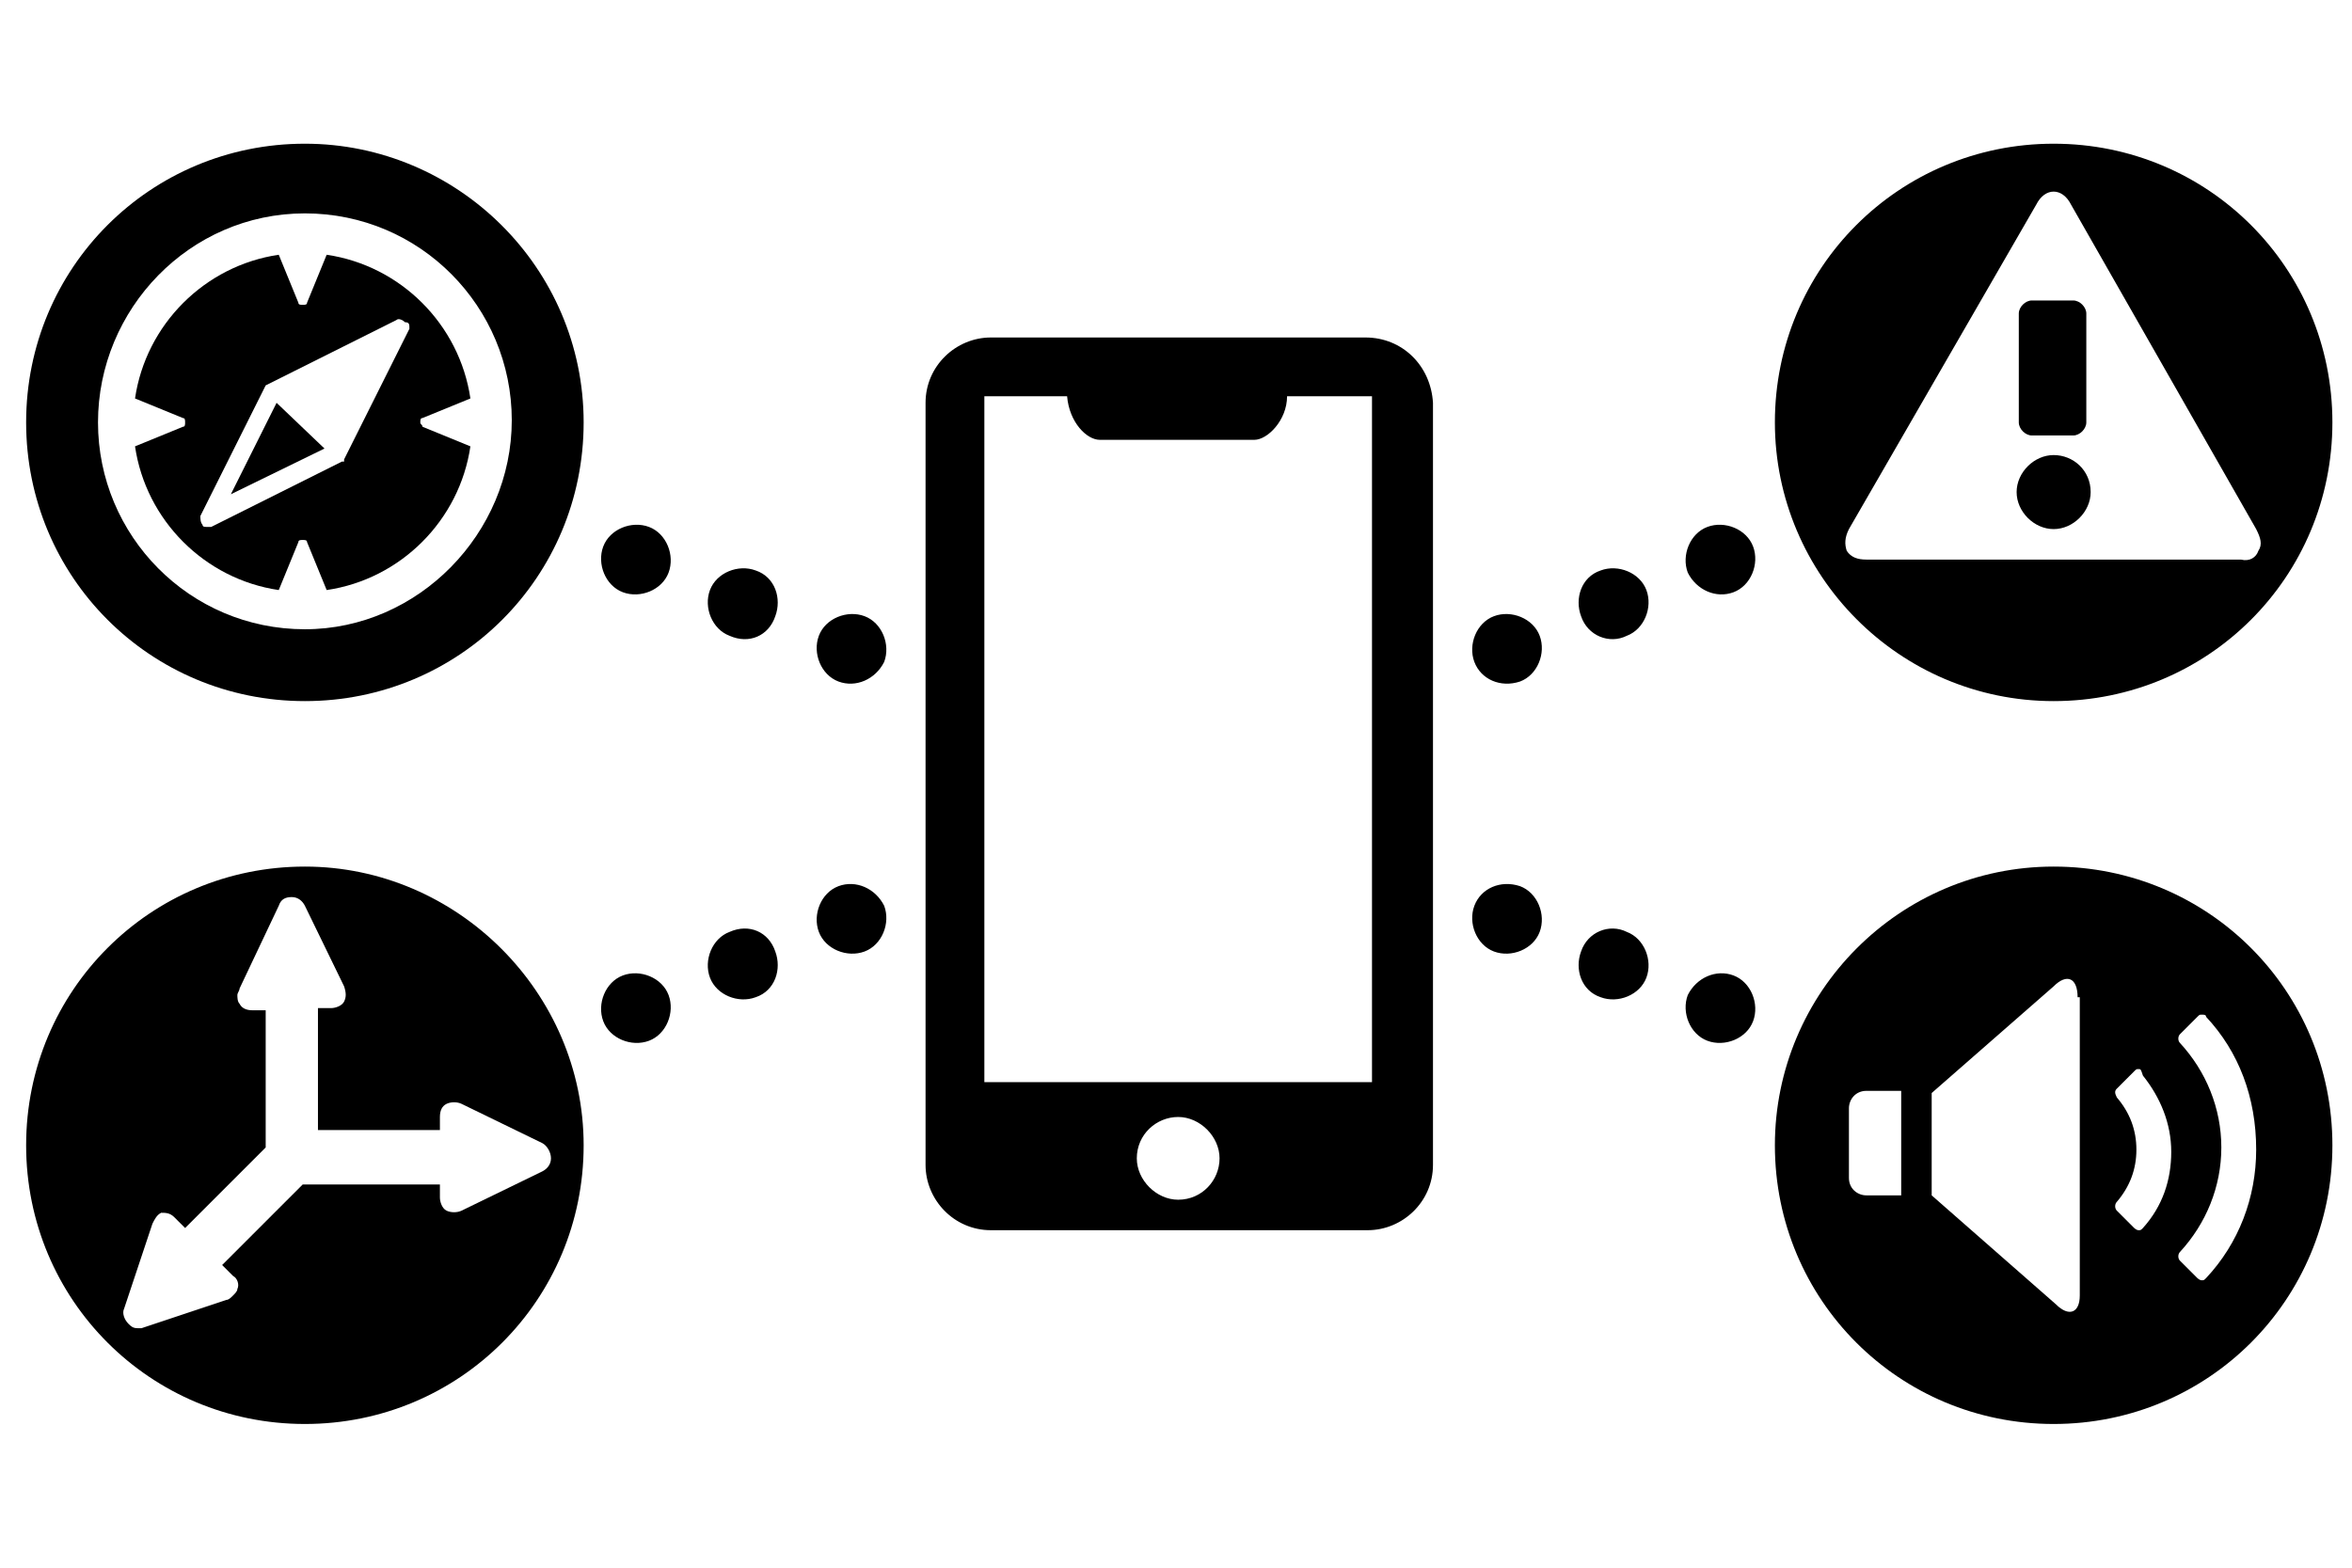
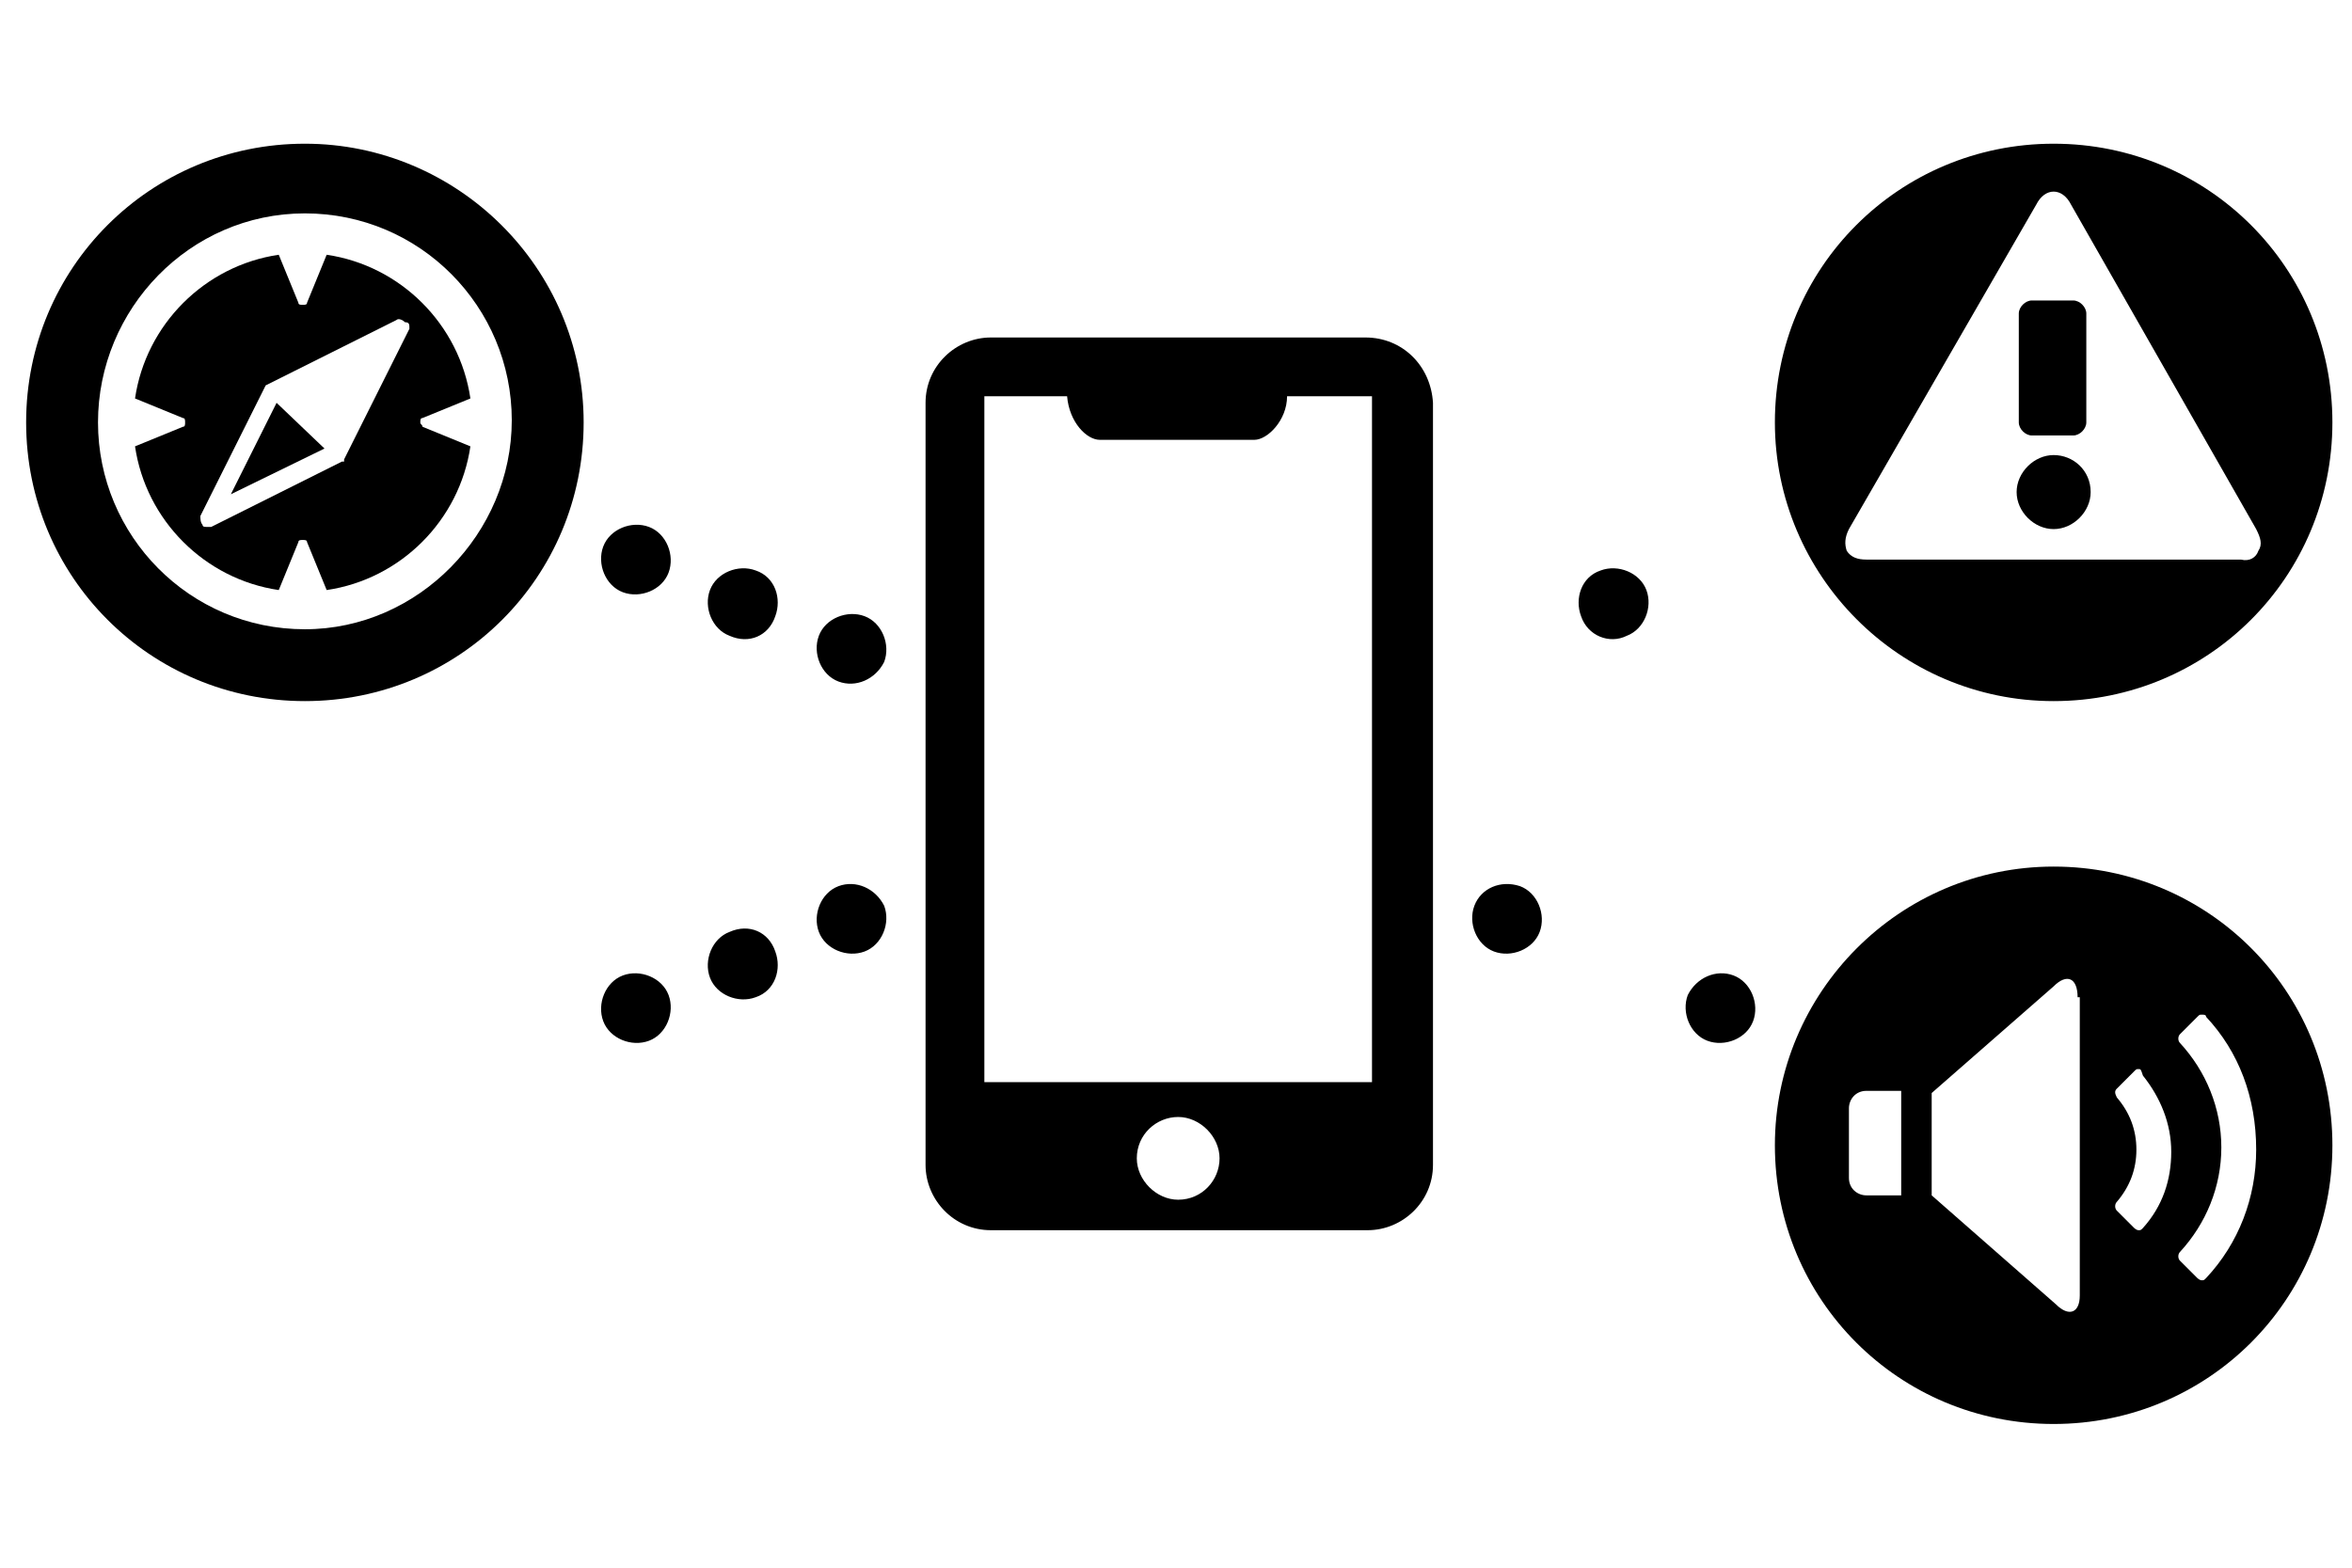
<svg xmlns="http://www.w3.org/2000/svg" version="1.1" id="Layer_1" x="0px" y="0px" viewBox="0 0 108 72" style="enable-background:new 0 0 108 72;" xml:space="preserve">
  <style type="text/css">
	.st0{fill:none;}
</style>
  <g>
    <g>
      <path d="M54.1,55.1c-1,0-1.9-0.9-1.9-1.9c0-1.1,0.9-1.9,1.9-1.9c1,0,1.9,0.9,1.9,1.9C56,54.2,55.2,55.1,54.1,55.1z M62.7,15.5    H45.5c-1.6,0-3,1.3-3,3v35c0,1.6,1.3,3,3,3h17.3c1.6,0,3-1.3,3-3v-35C65.7,16.8,64.4,15.5,62.7,15.5z M63,49.7H45.2V18.2H49    c0.1,1.2,0.9,2,1.5,2h7.1c0.6,0,1.5-0.9,1.5-2H63V49.7z" />
      <g>
        <g>
          <path d="M30.7,45.7c0.3,0.8-0.1,1.8-0.9,2.1c-0.8,0.3-1.8-0.1-2.1-0.9c-0.3-0.8,0.1-1.8,0.9-2.1C29.4,44.5,30.4,44.9,30.7,45.7z      " />
          <path d="M35.6,43.7c0.3,0.8,0,1.8-0.9,2.1c-0.8,0.3-1.8-0.1-2.1-0.9c-0.3-0.8,0.1-1.8,0.9-2.1C34.4,42.4,35.3,42.8,35.6,43.7z" />
          <path d="M40.6,41.6c0.3,0.8-0.1,1.8-0.9,2.1c-0.8,0.3-1.8-0.1-2.1-0.9c-0.3-0.8,0.1-1.8,0.9-2.1C39.3,40.4,40.2,40.8,40.6,41.6z      " />
        </g>
      </g>
      <g>
        <g>
          <path d="M30.7,26.3c0.3-0.8-0.1-1.8-0.9-2.1c-0.8-0.3-1.8,0.1-2.1,0.9c-0.3,0.8,0.1,1.8,0.9,2.1C29.4,27.5,30.4,27.1,30.7,26.3z      " />
          <path d="M35.6,28.3c0.3-0.8,0-1.8-0.9-2.1c-0.8-0.3-1.8,0.1-2.1,0.9c-0.3,0.8,0.1,1.8,0.9,2.1C34.4,29.6,35.3,29.2,35.6,28.3z" />
          <path d="M40.6,30.4c0.3-0.8-0.1-1.8-0.9-2.1c-0.8-0.3-1.8,0.1-2.1,0.9c-0.3,0.8,0.1,1.8,0.9,2.1C39.3,31.6,40.2,31.2,40.6,30.4z      " />
        </g>
      </g>
      <g>
        <g>
          <path d="M77.5,45.7c-0.3,0.8,0.1,1.8,0.9,2.1c0.8,0.3,1.8-0.1,2.1-0.9c0.3-0.8-0.1-1.8-0.9-2.1C78.8,44.5,77.9,44.9,77.5,45.7z" />
-           <path d="M72.6,43.7c-0.3,0.8,0,1.8,0.9,2.1c0.8,0.3,1.8-0.1,2.1-0.9c0.3-0.8-0.1-1.8-0.9-2.1C73.9,42.4,72.9,42.8,72.6,43.7z" />
          <path d="M67.7,41.6c-0.3,0.8,0.1,1.8,0.9,2.1c0.8,0.3,1.8-0.1,2.1-0.9c0.3-0.8-0.1-1.8-0.9-2.1C68.9,40.4,68,40.8,67.7,41.6z" />
        </g>
      </g>
      <g>
        <g>
-           <path d="M77.5,26.3c-0.3-0.8,0.1-1.8,0.9-2.1c0.8-0.3,1.8,0.1,2.1,0.9c0.3,0.8-0.1,1.8-0.9,2.1C78.8,27.5,77.9,27.1,77.5,26.3z" />
          <path d="M72.6,28.3c-0.3-0.8,0-1.8,0.9-2.1c0.8-0.3,1.8,0.1,2.1,0.9c0.3,0.8-0.1,1.8-0.9,2.1C73.9,29.6,72.9,29.2,72.6,28.3z" />
-           <path d="M67.7,30.4c-0.3-0.8,0.1-1.8,0.9-2.1c0.8-0.3,1.8,0.1,2.1,0.9c0.3,0.8-0.1,1.8-0.9,2.1C68.9,31.6,68,31.2,67.7,30.4z" />
        </g>
      </g>
      <path d="M94.3,39.8c7.1,0,12.8,5.7,12.8,12.8c0,7.1-5.7,12.8-12.8,12.8c-7.1,0-12.8-5.7-12.8-12.8C81.5,45.6,87.2,39.8,94.3,39.8z     M87.3,50.1h-0.1h-0.6h-0.9c-0.5,0-0.8,0.4-0.8,0.8v3.2c0,0.5,0.4,0.8,0.8,0.8h0.9h0.6h0.1v-0.8V51V50.1z M95.4,45.8    c0-0.9-0.5-1.1-1.1-0.5l-5.6,4.9v4.7l5.7,5c0.6,0.6,1.1,0.4,1.1-0.4V45.8z M98.2,49.1c-0.1,0-0.1,0-0.2,0.1l-0.8,0.8    c-0.1,0.1-0.1,0.2,0,0.4c0.6,0.7,0.9,1.5,0.9,2.4c0,0.9-0.3,1.7-0.9,2.4c-0.1,0.1-0.1,0.3,0,0.4l0.8,0.8c0,0,0.1,0.1,0.2,0.1    c0,0,0,0,0,0c0.1,0,0.1,0,0.2-0.1c0.9-1,1.3-2.2,1.3-3.5c0-1.3-0.5-2.5-1.3-3.5C98.3,49.1,98.3,49.1,98.2,49.1z M101.3,46.7    c0-0.1-0.1-0.1-0.2-0.1c-0.1,0-0.1,0-0.2,0.1l-0.8,0.8c-0.1,0.1-0.1,0.3,0,0.4c1.2,1.3,1.9,3,1.9,4.8c0,1.8-0.7,3.5-1.9,4.8    c-0.1,0.1-0.1,0.3,0,0.4l0.8,0.8c0,0,0.1,0.1,0.2,0.1c0,0,0,0,0,0c0.1,0,0.1,0,0.2-0.1c1.5-1.6,2.3-3.7,2.3-5.9    C103.6,50.4,102.8,48.3,101.3,46.7z" />
      <g>
        <polygon points="12.7,18.5 12.7,18.5 10.6,22.7 14.9,20.6 14.9,20.6    " />
        <path d="M14,6.6c-7.1,0-12.8,5.7-12.8,12.8c0,7.1,5.7,12.8,12.8,12.8s12.8-5.7,12.8-12.8C26.8,12.3,21,6.6,14,6.6z M14,28.9     c-5.3,0-9.5-4.3-9.5-9.5S8.7,9.8,14,9.8c5.3,0,9.5,4.3,9.5,9.5S19.2,28.9,14,28.9z" />
        <path d="M19.3,19.4c0-0.1,0-0.2,0.1-0.2l2.2-0.9c-0.5-3.4-3.2-6.1-6.6-6.6l-0.9,2.2c0,0.1-0.1,0.1-0.2,0.1c-0.1,0-0.2,0-0.2-0.1     l-0.9-2.2c-3.4,0.5-6.1,3.2-6.6,6.6l2.2,0.9c0.1,0,0.1,0.1,0.1,0.2c0,0.1,0,0.2-0.1,0.2l-2.2,0.9c0.5,3.4,3.2,6.1,6.6,6.6     l0.9-2.2c0-0.1,0.1-0.1,0.2-0.1c0.1,0,0.2,0,0.2,0.1l0.9,2.2c3.4-0.5,6.1-3.2,6.6-6.6l-2.2-0.9C19.4,19.5,19.3,19.5,19.3,19.4z      M18.8,15.1l-3,6c0,0,0,0,0,0c0,0,0,0,0,0.1c0,0,0,0,0,0c0,0,0,0-0.1,0c0,0,0,0,0,0c0,0,0,0,0,0l-6,3c0,0-0.1,0-0.2,0     c-0.1,0-0.2,0-0.2-0.1c-0.1-0.1-0.1-0.3-0.1-0.4l3-6c0,0,0,0,0,0c0,0,0,0,0,0c0,0,0,0,0,0c0,0,0,0,0,0c0,0,0,0,0,0c0,0,0,0,0,0     c0,0,0,0,0,0c0,0,0,0,0,0l6-3c0.1-0.1,0.3,0,0.4,0.1C18.8,14.8,18.8,14.9,18.8,15.1z" />
      </g>
      <path d="M81.5,19.4c0-7.1,5.7-12.8,12.8-12.8c7.1,0,12.8,5.7,12.8,12.8s-5.7,12.8-12.8,12.8C87.2,32.2,81.5,26.4,81.5,19.4z     M103.7,25.3c0.2-0.3,0.1-0.6-0.1-1L95.1,9.4c-0.2-0.4-0.5-0.6-0.8-0.6c-0.3,0-0.6,0.2-0.8,0.6l-8.6,14.9c-0.2,0.4-0.2,0.7-0.1,1    c0.2,0.3,0.5,0.4,0.9,0.4l17.2,0C103.3,25.8,103.6,25.6,103.7,25.3z" />
      <g>
        <path d="M93.3,20l1.9,0c0.3,0,0.6-0.3,0.6-0.6v-5c0-0.3-0.3-0.6-0.6-0.6l-1.9,0c-0.3,0-0.6,0.3-0.6,0.6l0,5     C92.7,19.7,93,20,93.3,20z" />
        <path d="M94.3,20.9c-0.9,0-1.7,0.8-1.7,1.7c0,0.9,0.8,1.7,1.7,1.7c0.9,0,1.7-0.8,1.7-1.7C96,21.6,95.2,20.9,94.3,20.9z" />
      </g>
-       <path d="M26.8,52.6c0,7.1-5.7,12.8-12.8,12.8c-7.1,0-12.8-5.7-12.8-12.8c0-7.1,5.7-12.8,12.8-12.8C21,39.8,26.8,45.6,26.8,52.6z     M24.9,52.5l-3.7-1.8c-0.2-0.1-0.5-0.1-0.7,0c-0.2,0.1-0.3,0.3-0.3,0.6v0.6h-5.6v-5.6h0.6c0.2,0,0.5-0.1,0.6-0.3    c0.1-0.2,0.1-0.4,0-0.7l-1.8-3.7c-0.1-0.2-0.3-0.4-0.6-0.4c-0.3,0-0.5,0.1-0.6,0.4L11,45.4c0,0.1-0.1,0.2-0.1,0.3    c0,0.1,0,0.3,0.1,0.4c0.1,0.2,0.3,0.3,0.6,0.3h0.6l0,6.3l-3.7,3.7l-0.5-0.5c-0.2-0.2-0.4-0.2-0.6-0.2C7.2,55.8,7.1,56,7,56.2    l-1.3,3.9c-0.1,0.2,0,0.5,0.2,0.7C6,60.9,6.1,61,6.3,61c0.1,0,0.1,0,0.2,0l3.9-1.3c0.1,0,0.2-0.1,0.3-0.2c0.1-0.1,0.2-0.2,0.2-0.3    c0.1-0.2,0-0.5-0.2-0.6l-0.5-0.5l3.7-3.7h6.3V55c0,0.2,0.1,0.5,0.3,0.6c0.2,0.1,0.5,0.1,0.7,0l3.7-1.8c0.2-0.1,0.4-0.3,0.4-0.6    C25.3,52.9,25.1,52.6,24.9,52.5z" />
    </g>
    <g>
      <rect class="st0" width="108.4" height="72" />
    </g>
  </g>
</svg>